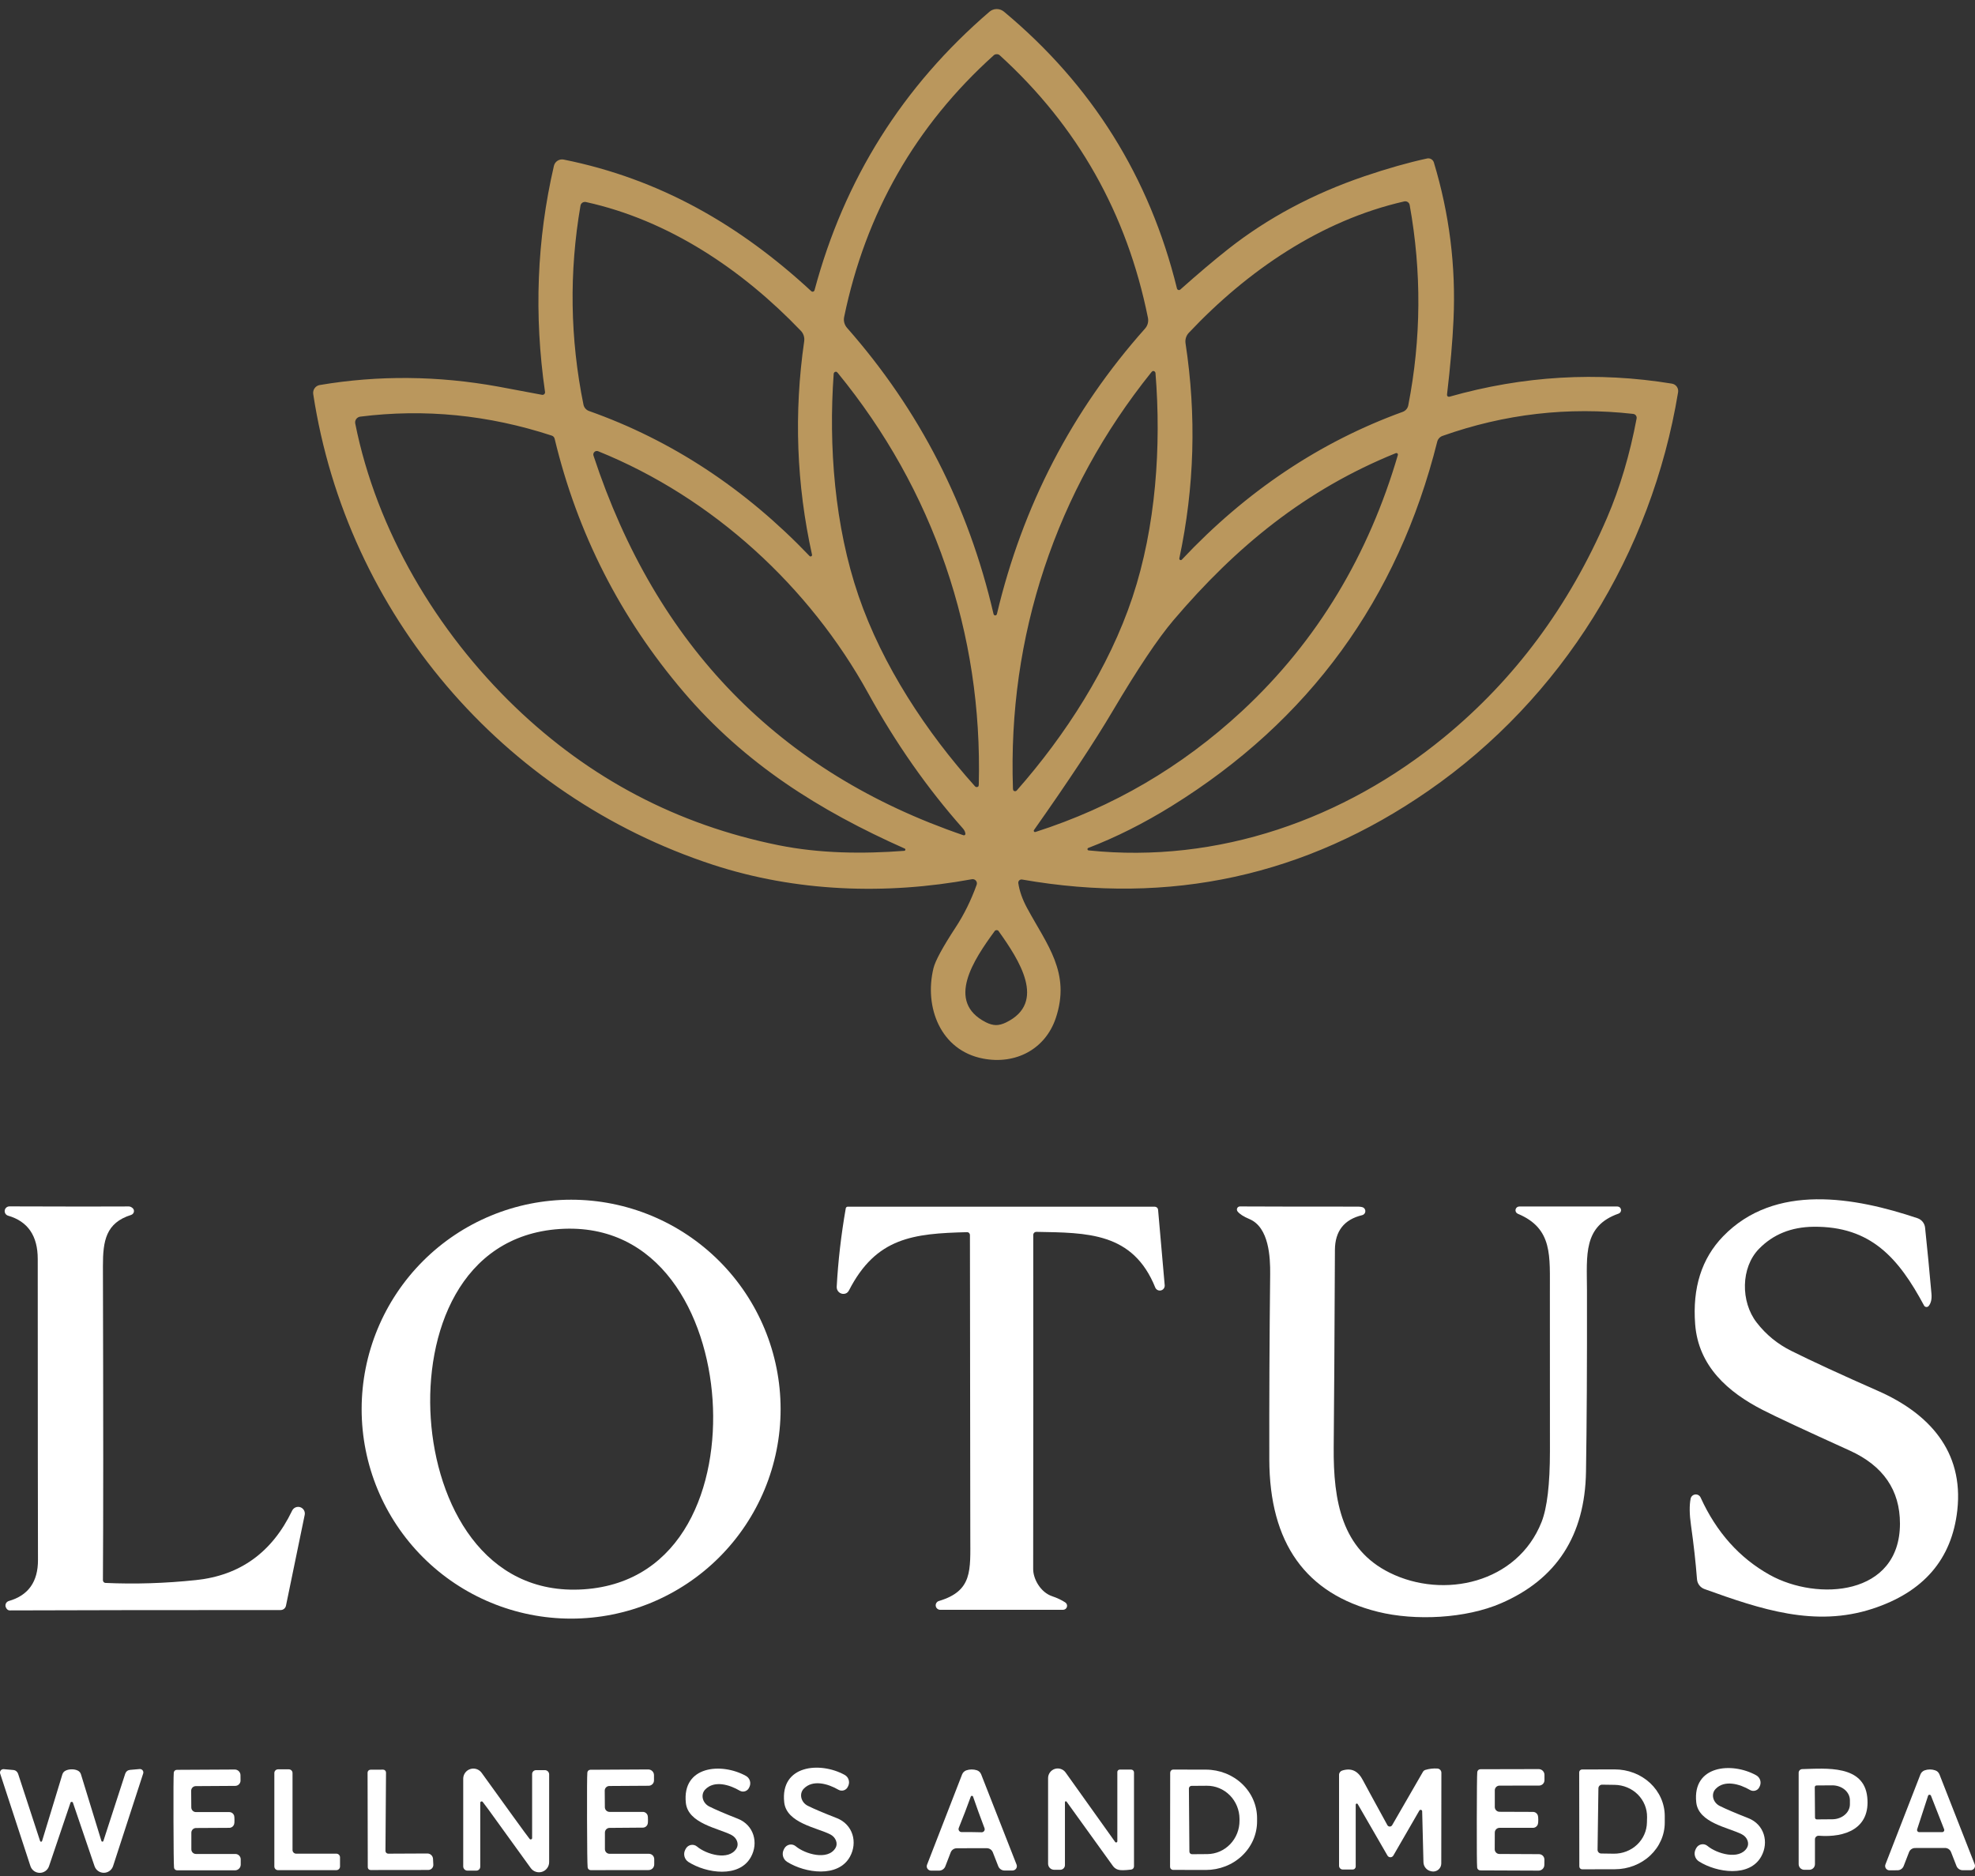
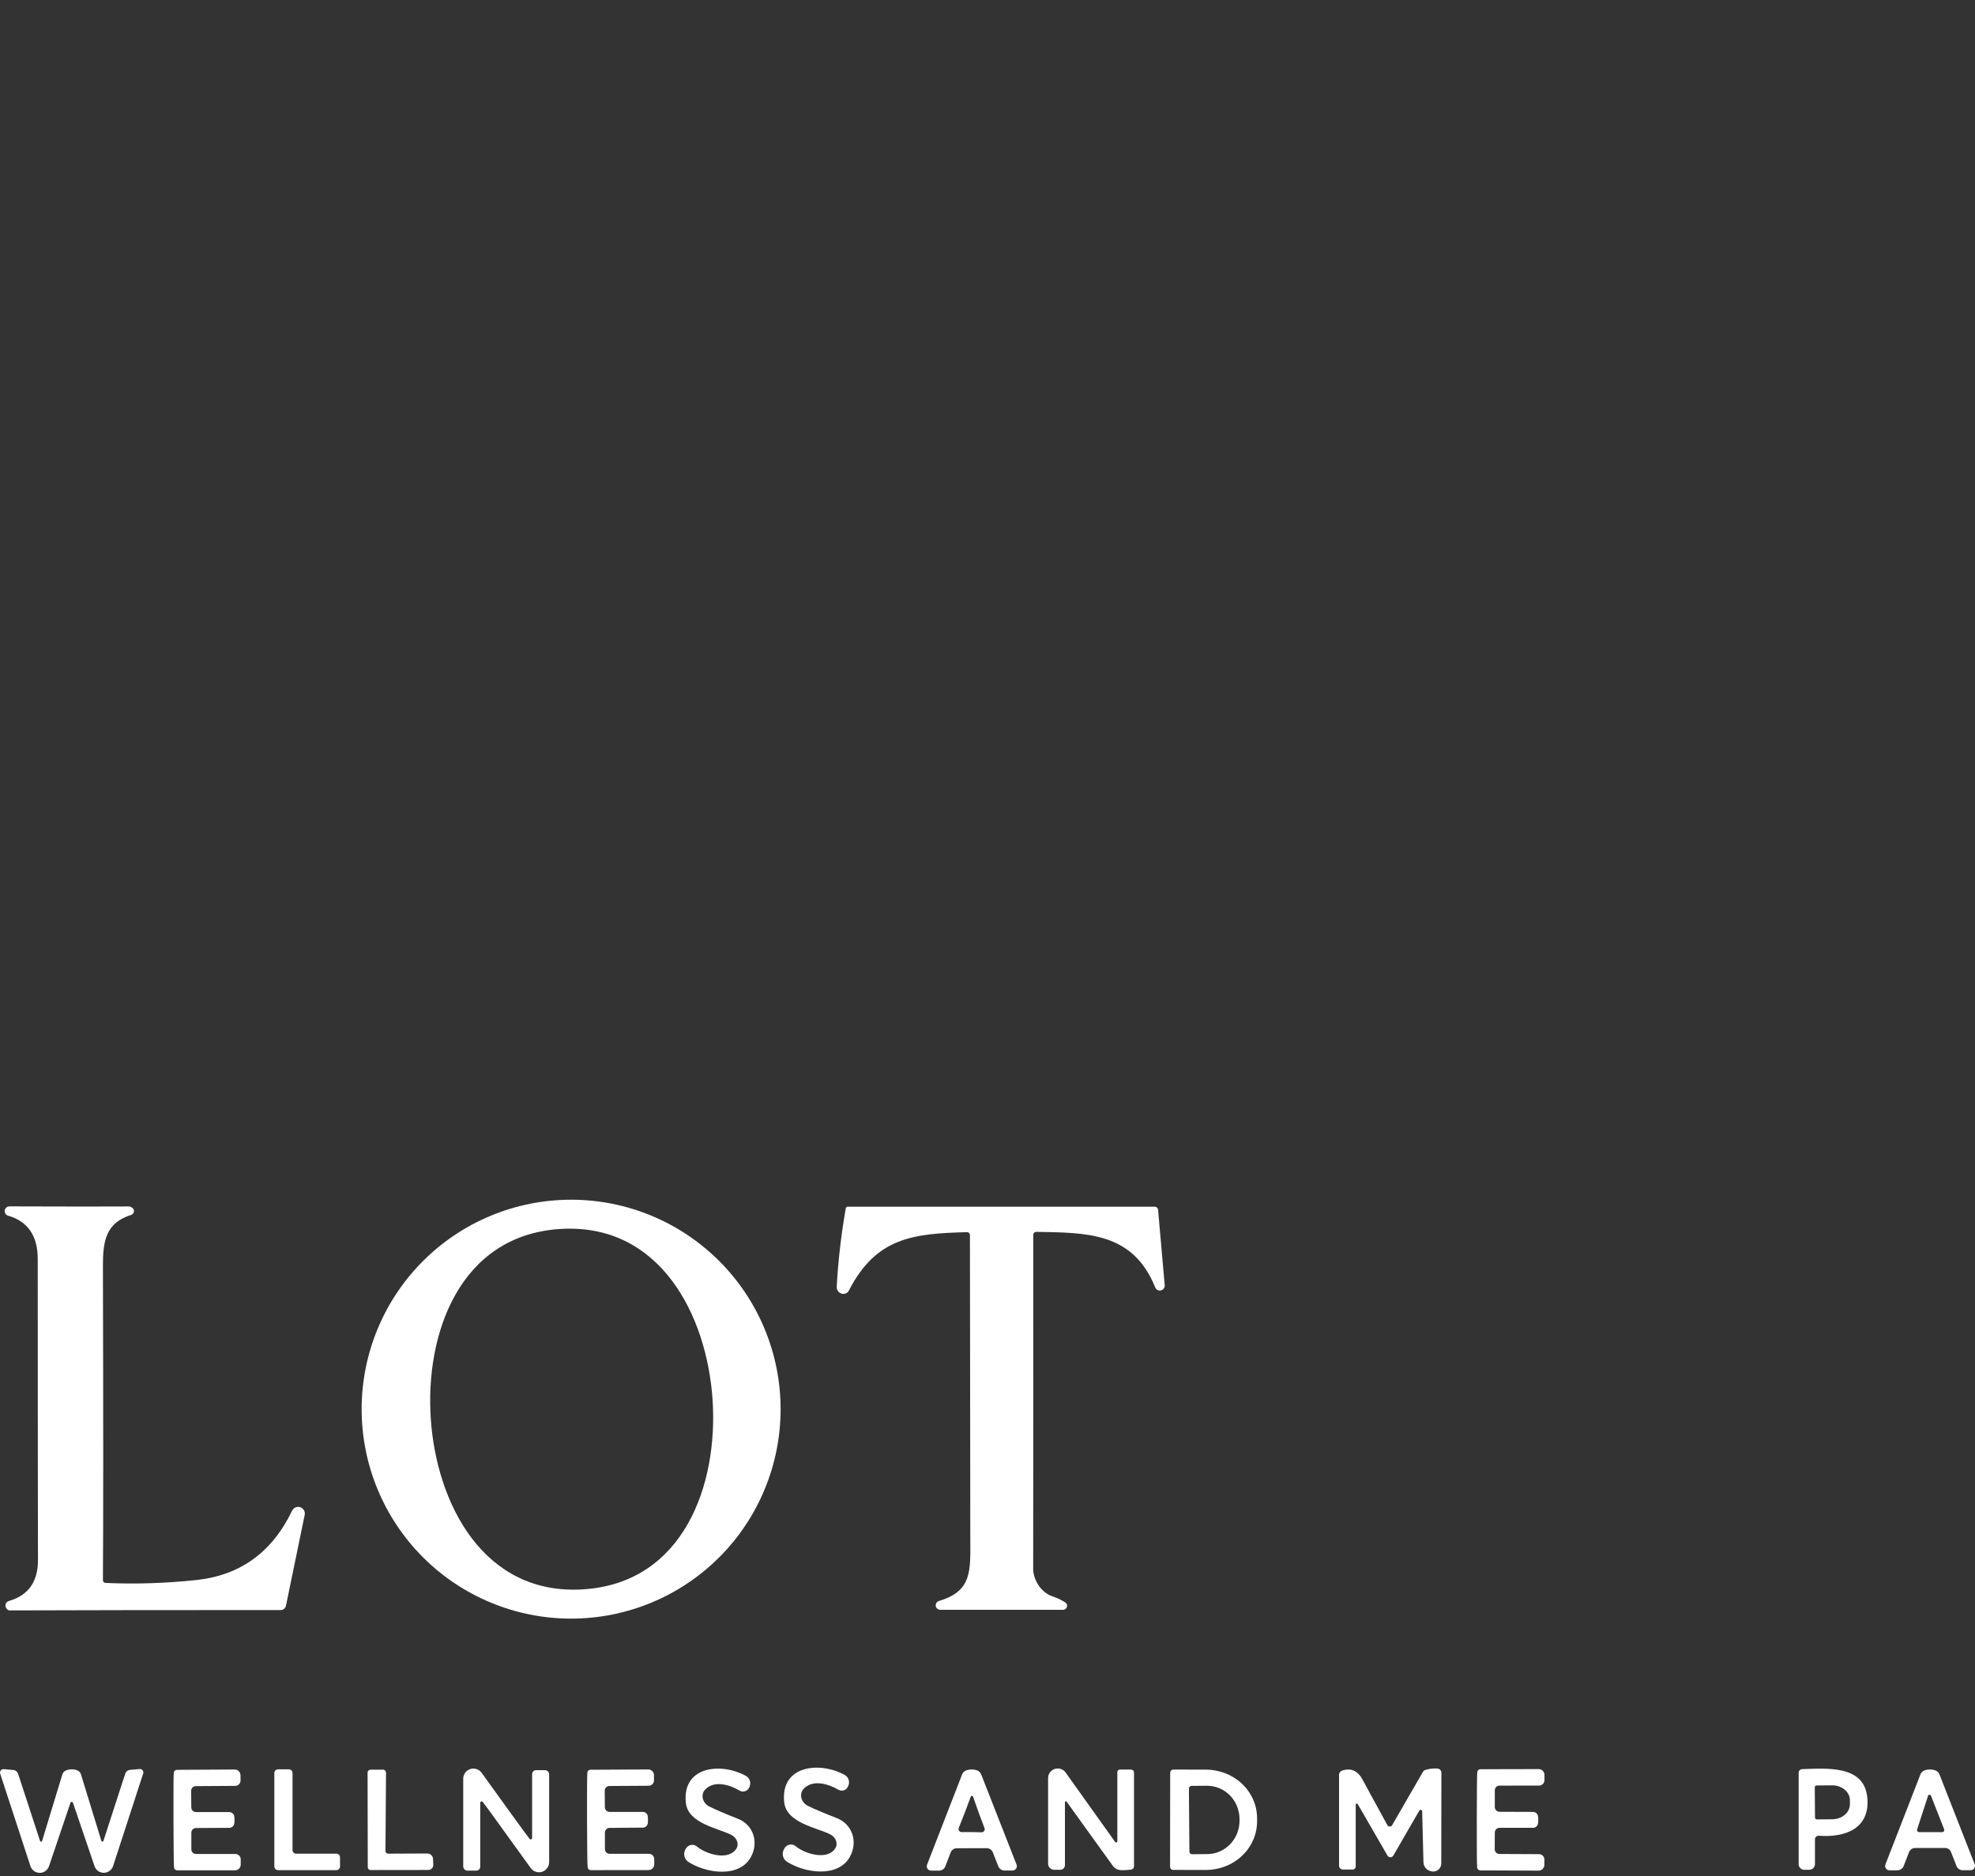
<svg xmlns="http://www.w3.org/2000/svg" width="140" height="133" viewBox="0 0 140 133" fill="none">
  <rect x="0" y="0" width="140" height="133" fill="#333333" stroke="none" />
-   <path d="M38.635 27.788C37.845 22.328 38.054 16.986 39.264 11.762C39.298 11.611 39.39 11.48 39.52 11.396C39.65 11.312 39.807 11.283 39.958 11.313C46.764 12.68 52.428 15.943 57.506 20.642C57.523 20.659 57.545 20.671 57.569 20.677C57.592 20.683 57.617 20.682 57.641 20.675C57.664 20.668 57.686 20.655 57.703 20.637C57.72 20.619 57.733 20.597 57.739 20.573C59.846 12.707 63.979 6.127 70.141 0.83C70.283 0.709 70.464 0.641 70.652 0.641C70.839 0.64 71.022 0.706 71.166 0.826C77.405 6.024 81.493 12.566 83.43 20.452C83.436 20.477 83.448 20.499 83.466 20.518C83.483 20.536 83.505 20.55 83.53 20.557C83.554 20.565 83.58 20.566 83.605 20.56C83.629 20.554 83.652 20.542 83.671 20.525C84.95 19.387 86.085 18.427 87.076 17.646C89.858 15.456 93.07 13.74 96.71 12.499C98.346 11.944 99.829 11.523 101.159 11.236C101.26 11.213 101.366 11.23 101.455 11.283C101.545 11.335 101.611 11.42 101.642 11.52C102.742 15.161 103.206 18.873 103.034 22.654C102.965 24.183 102.811 25.958 102.573 27.978C102.57 28 102.572 28.022 102.58 28.043C102.588 28.063 102.601 28.082 102.618 28.096C102.635 28.111 102.656 28.121 102.678 28.126C102.7 28.131 102.723 28.13 102.745 28.125C107.97 26.642 113.226 26.333 118.513 27.198C118.582 27.209 118.649 27.233 118.708 27.27C118.768 27.307 118.82 27.355 118.861 27.412C118.902 27.469 118.931 27.534 118.947 27.602C118.962 27.67 118.965 27.741 118.953 27.81C117.069 39.237 110.711 49.509 101.267 56.052C92.554 62.096 82.947 64.196 72.447 62.354C72.411 62.349 72.375 62.351 72.341 62.362C72.306 62.373 72.275 62.392 72.249 62.417C72.224 62.442 72.205 62.473 72.193 62.507C72.182 62.541 72.178 62.577 72.184 62.613C72.267 63.173 72.474 63.76 72.804 64.372C74.214 66.984 75.921 68.962 74.839 72.182C74.097 74.385 71.994 75.493 69.684 75.049C66.666 74.471 65.498 71.398 66.171 68.639C66.303 68.108 66.83 67.138 67.752 65.73C68.336 64.839 68.829 63.839 69.231 62.729C69.249 62.68 69.254 62.627 69.245 62.576C69.236 62.524 69.213 62.476 69.179 62.435C69.145 62.395 69.101 62.364 69.051 62.346C69.001 62.328 68.947 62.324 68.895 62.333C62.791 63.458 56.403 63.229 50.523 61.303C35.63 56.423 24.587 43.53 22.203 27.935C22.182 27.789 22.218 27.64 22.304 27.521C22.39 27.401 22.52 27.321 22.664 27.297C26.814 26.596 31.033 26.633 35.32 27.409C35.935 27.521 36.97 27.715 38.424 27.991C38.452 27.996 38.481 27.994 38.508 27.986C38.535 27.978 38.56 27.963 38.581 27.943C38.601 27.924 38.617 27.899 38.626 27.872C38.636 27.845 38.639 27.817 38.635 27.788ZM70.546 43.63C70.563 43.63 70.579 43.627 70.593 43.621C70.61 43.615 70.626 43.603 70.639 43.588C70.651 43.573 70.661 43.555 70.666 43.535C72.488 35.862 75.987 29.117 81.162 23.301C81.255 23.198 81.322 23.075 81.359 22.942C81.395 22.809 81.4 22.669 81.374 22.534C79.888 15.146 76.385 8.94 70.865 3.917C70.813 3.868 70.744 3.843 70.658 3.843C70.572 3.843 70.503 3.866 70.451 3.912C64.902 8.907 61.364 15.094 59.838 22.473C59.81 22.609 59.814 22.749 59.85 22.883C59.886 23.017 59.953 23.141 60.045 23.245C65.189 29.087 68.65 35.85 70.429 43.535C70.434 43.554 70.443 43.572 70.455 43.587C70.467 43.602 70.482 43.614 70.498 43.621C70.513 43.627 70.528 43.63 70.546 43.63ZM83.775 39.677C88.341 34.823 93.561 31.33 99.435 29.198C99.535 29.161 99.623 29.099 99.692 29.018C99.761 28.938 99.807 28.841 99.827 28.737C100.747 24.015 100.78 19.281 99.926 14.534C99.919 14.491 99.903 14.451 99.88 14.415C99.857 14.379 99.826 14.348 99.79 14.325C99.754 14.301 99.714 14.284 99.671 14.277C99.629 14.269 99.585 14.27 99.543 14.279C93.629 15.624 88.413 19.202 84.275 23.59C84.181 23.688 84.11 23.806 84.069 23.936C84.028 24.067 84.017 24.204 84.038 24.34C84.819 29.458 84.673 34.54 83.598 39.586C83.594 39.608 83.597 39.631 83.607 39.651C83.616 39.671 83.632 39.688 83.652 39.698C83.672 39.708 83.695 39.711 83.717 39.708C83.739 39.704 83.759 39.693 83.775 39.677ZM57.39 39.422C57.406 39.437 57.425 39.446 57.447 39.449C57.468 39.452 57.489 39.448 57.508 39.438C57.527 39.428 57.542 39.412 57.552 39.393C57.562 39.374 57.565 39.353 57.562 39.332C56.456 34.329 56.271 29.283 57.006 24.193C57.026 24.058 57.014 23.921 56.972 23.792C56.93 23.662 56.859 23.545 56.765 23.448C52.623 19.124 47.411 15.611 41.527 14.322C41.485 14.313 41.441 14.313 41.399 14.322C41.357 14.33 41.316 14.347 41.281 14.371C41.245 14.395 41.215 14.426 41.193 14.462C41.17 14.498 41.154 14.539 41.148 14.581C40.337 19.302 40.408 24.004 41.359 28.685C41.38 28.787 41.427 28.883 41.495 28.962C41.564 29.041 41.652 29.102 41.751 29.137C47.602 31.209 52.815 34.638 57.39 39.422ZM67.033 40.121C65.334 35.161 62.787 30.602 59.39 26.443C59.338 26.38 59.294 26.35 59.256 26.353C59.216 26.353 59.178 26.368 59.148 26.395C59.118 26.422 59.1 26.459 59.097 26.5C58.726 31.638 59.166 37.302 60.856 42.237C62.545 47.173 65.675 51.919 69.119 55.751C69.146 55.78 69.183 55.798 69.223 55.801C69.263 55.805 69.303 55.793 69.334 55.768C69.366 55.745 69.382 55.693 69.382 55.613C69.517 50.245 68.734 45.081 67.033 40.121ZM74.029 40.259C72.362 45.279 71.62 50.495 71.804 55.906C71.807 55.986 71.825 56.038 71.856 56.061C71.889 56.086 71.931 56.097 71.971 56.093C72.012 56.09 72.05 56.07 72.076 56.039C75.511 52.143 78.619 47.332 80.279 42.336C81.938 37.345 82.326 31.629 81.908 26.448C81.905 26.408 81.886 26.37 81.856 26.343C81.826 26.316 81.786 26.301 81.744 26.301C81.707 26.301 81.662 26.333 81.611 26.396C78.223 30.62 75.695 35.241 74.029 40.259ZM77.141 60.117C77.123 60.125 77.108 60.138 77.098 60.155C77.088 60.172 77.085 60.192 77.087 60.212C77.089 60.231 77.098 60.249 77.112 60.263C77.125 60.277 77.143 60.286 77.162 60.29C86.357 61.247 95.288 58.078 102.349 52.285C107.36 48.176 111.217 42.983 113.918 36.707C114.835 34.572 115.533 32.225 116.013 29.668C116.02 29.631 116.019 29.592 116.01 29.555C116.001 29.519 115.985 29.484 115.963 29.454C115.94 29.423 115.911 29.398 115.878 29.379C115.846 29.36 115.809 29.349 115.772 29.344C111.159 28.824 106.652 29.344 102.25 30.905C102.159 30.938 102.078 30.993 102.014 31.064C101.949 31.135 101.903 31.221 101.879 31.314C99.08 42.484 92.807 51.094 83.059 57.143C81.085 58.367 79.112 59.359 77.141 60.117ZM64.132 60.16C58.067 57.462 52.799 54.147 48.459 49.056C43.976 43.798 40.928 37.813 39.316 31.103C39.304 31.052 39.279 31.005 39.244 30.966C39.208 30.928 39.163 30.899 39.113 30.883C34.619 29.412 30.093 28.964 25.535 29.538C25.479 29.546 25.425 29.564 25.376 29.593C25.327 29.622 25.285 29.661 25.252 29.706C25.219 29.752 25.195 29.804 25.183 29.859C25.171 29.914 25.171 29.97 25.182 30.026C26.695 37.621 30.958 44.772 36.51 50.117C41.806 55.209 48.033 58.478 55.192 59.923C58.101 60.51 61.162 60.544 64.101 60.32C64.12 60.318 64.138 60.309 64.152 60.296C64.165 60.283 64.175 60.267 64.178 60.248C64.182 60.23 64.179 60.212 64.171 60.196C64.162 60.18 64.148 60.167 64.132 60.16ZM68.433 59.104C68.419 58.972 68.359 58.847 68.252 58.729C65.729 55.881 63.494 52.689 61.545 49.151C57.399 41.621 50.558 35.289 42.402 31.991C42.358 31.973 42.309 31.968 42.262 31.977C42.215 31.985 42.172 32.007 42.137 32.04C42.102 32.072 42.077 32.114 42.065 32.161C42.053 32.207 42.055 32.256 42.07 32.301C46.51 45.788 55.252 54.759 68.296 59.216C68.313 59.221 68.331 59.222 68.349 59.219C68.367 59.215 68.383 59.208 68.397 59.197C68.41 59.186 68.421 59.171 68.427 59.155C68.434 59.139 68.436 59.121 68.433 59.104ZM73.296 58.846C73.285 58.861 73.279 58.88 73.279 58.899C73.279 58.918 73.286 58.937 73.297 58.952C73.309 58.968 73.325 58.979 73.343 58.985C73.361 58.99 73.381 58.99 73.399 58.983C78.882 57.228 83.754 54.379 88.016 50.436C93.439 45.414 97.051 39.233 99.09 32.254C99.095 32.235 99.095 32.215 99.09 32.195C99.084 32.176 99.073 32.159 99.058 32.146C99.044 32.132 99.026 32.123 99.006 32.12C98.987 32.116 98.966 32.118 98.948 32.125C92.555 34.711 87.633 38.733 83.175 43.979C82.084 45.263 80.647 47.411 78.865 50.423C77.589 52.581 75.733 55.389 73.296 58.846ZM70.602 72.674C70.823 72.674 71.063 72.611 71.322 72.484C74.205 71.075 72.261 68.074 70.77 65.988C70.753 65.958 70.671 65.941 70.649 65.941C70.632 65.941 70.55 65.958 70.528 65.984C69.011 68.053 67.024 71.023 69.886 72.475C70.142 72.605 70.38 72.671 70.602 72.674Z" fill="#BA975D" />
-   <path d="M136.388 92.554C134.591 89.209 132.629 86.924 128.543 86.972C126.968 86.992 125.682 87.515 124.685 88.541C123.392 89.864 123.379 92.291 124.526 93.765C125.189 94.622 126.008 95.291 126.983 95.774C128.445 96.504 130.5 97.452 133.147 98.619C136.681 100.179 139.216 102.848 138.746 107.072C138.358 110.546 136.352 112.874 132.728 114.055C128.651 115.383 124.827 114.098 120.827 112.658C120.68 112.606 120.551 112.512 120.456 112.387C120.361 112.262 120.304 112.112 120.293 111.956C120.201 110.754 120.058 109.477 119.866 108.124C119.757 107.359 119.748 106.737 119.84 106.257C119.854 106.178 119.893 106.106 119.952 106.051C120.01 105.996 120.084 105.962 120.164 105.952C120.243 105.942 120.324 105.958 120.394 105.998C120.463 106.037 120.518 106.098 120.551 106.171C121.672 108.631 123.306 110.458 125.452 111.654C128.836 113.533 134.672 113.145 134.681 108.024C134.684 105.648 133.497 103.919 131.121 102.839C127.914 101.385 125.855 100.424 124.944 99.955C122.517 98.709 120.392 96.877 120.163 93.882C119.965 91.301 120.623 89.226 122.137 87.657C125.819 83.847 131.491 84.877 135.931 86.368C136.073 86.417 136.198 86.506 136.292 86.623C136.386 86.741 136.444 86.882 136.461 87.032C136.622 88.555 136.773 90.12 136.914 91.726C136.946 92.097 136.881 92.383 136.72 92.584C136.7 92.61 136.673 92.631 136.642 92.644C136.612 92.657 136.579 92.663 136.546 92.66C136.513 92.657 136.481 92.645 136.453 92.627C136.426 92.609 136.403 92.583 136.388 92.554Z" fill="white" />
  <path d="M55.334 99.903C55.334 103.842 53.77 107.619 50.985 110.404C48.2 113.189 44.423 114.753 40.484 114.753C36.546 114.753 32.769 113.189 29.984 110.404C27.199 107.619 25.635 103.842 25.635 99.903C25.635 95.965 27.199 92.188 29.984 89.403C32.769 86.618 36.546 85.054 40.484 85.054C44.423 85.054 48.2 86.618 50.985 89.403C53.77 92.188 55.334 95.965 55.334 99.903ZM30.536 100.572C30.937 106.593 34.282 113.15 41.377 112.676C48.476 112.201 50.916 105.253 50.511 99.235C50.11 93.218 46.765 86.657 39.67 87.131C32.575 87.606 30.131 94.554 30.536 100.572Z" fill="white" />
  <path d="M21.598 107.403L20.271 113.839C20.252 113.925 20.205 114.003 20.136 114.059C20.068 114.114 19.983 114.145 19.896 114.145C11.614 114.145 5.213 114.154 0.692 114.171C0.572 114.174 0.478 114.099 0.412 113.947C0.394 113.904 0.385 113.858 0.387 113.812C0.388 113.765 0.399 113.719 0.419 113.677C0.44 113.636 0.469 113.598 0.505 113.568C0.541 113.538 0.583 113.516 0.628 113.503C2.01 113.106 2.698 112.135 2.692 110.589C2.684 108.189 2.678 101.078 2.675 89.256C2.675 87.615 1.975 86.592 0.576 86.187C0.498 86.165 0.43 86.115 0.386 86.046C0.342 85.978 0.324 85.896 0.335 85.816C0.347 85.735 0.387 85.662 0.449 85.609C0.511 85.556 0.589 85.527 0.671 85.527C4.797 85.542 7.615 85.543 9.124 85.532C9.213 85.529 9.305 85.568 9.4 85.648C9.438 85.681 9.467 85.723 9.483 85.771C9.498 85.819 9.501 85.871 9.489 85.921C9.478 85.97 9.453 86.017 9.417 86.054C9.382 86.092 9.337 86.12 9.287 86.135C7.512 86.695 7.292 87.954 7.296 89.76C7.325 100.505 7.325 107.928 7.296 112.028C7.296 112.078 7.315 112.127 7.348 112.163C7.382 112.199 7.428 112.22 7.477 112.222C9.569 112.317 11.709 112.25 13.895 112.02C17.019 111.692 19.289 110.053 20.706 107.102C20.756 106.996 20.842 106.913 20.949 106.868C21.056 106.823 21.176 106.818 21.287 106.855C21.397 106.893 21.489 106.969 21.547 107.07C21.604 107.171 21.623 107.29 21.598 107.403Z" fill="white" />
  <path d="M73.467 87.333C73.438 87.333 73.409 87.338 73.381 87.349C73.354 87.36 73.329 87.376 73.309 87.396C73.288 87.417 73.271 87.441 73.26 87.468C73.249 87.495 73.243 87.524 73.243 87.553C73.249 94.893 73.247 102.787 73.238 111.235C73.234 111.929 73.751 112.886 74.583 113.166C74.937 113.284 75.247 113.431 75.514 113.606C75.565 113.64 75.604 113.689 75.625 113.746C75.645 113.803 75.647 113.866 75.63 113.924C75.612 113.983 75.577 114.034 75.528 114.071C75.479 114.107 75.42 114.127 75.359 114.128H66.648C66.571 114.128 66.497 114.1 66.439 114.05C66.38 114 66.342 113.93 66.331 113.854C66.32 113.778 66.337 113.701 66.379 113.636C66.42 113.572 66.483 113.524 66.557 113.503C68.962 112.783 68.781 111.326 68.781 108.955C68.776 100.633 68.767 93.5 68.755 87.558C68.755 87.531 68.75 87.504 68.74 87.479C68.729 87.454 68.714 87.432 68.695 87.413C68.675 87.394 68.653 87.379 68.627 87.369C68.602 87.359 68.576 87.354 68.549 87.355C64.747 87.45 62.104 87.726 60.178 91.489C60.1 91.635 59.984 91.716 59.828 91.73C59.76 91.736 59.691 91.727 59.627 91.704C59.563 91.68 59.504 91.644 59.455 91.596C59.406 91.548 59.367 91.49 59.343 91.426C59.318 91.363 59.307 91.294 59.311 91.226C59.409 89.407 59.623 87.553 59.953 85.665C59.959 85.632 59.977 85.603 60.002 85.581C60.027 85.56 60.059 85.548 60.091 85.549H81.851C81.912 85.549 81.971 85.572 82.016 85.613C82.061 85.655 82.088 85.712 82.092 85.773L82.562 91.127C82.566 91.208 82.542 91.289 82.493 91.354C82.444 91.42 82.374 91.466 82.294 91.485C82.215 91.504 82.131 91.494 82.058 91.458C81.985 91.422 81.927 91.361 81.894 91.286C80.312 87.351 77.062 87.398 73.467 87.333Z" fill="white" />
-   <path d="M87.726 85.885C87.701 85.852 87.685 85.813 87.681 85.772C87.676 85.731 87.683 85.69 87.701 85.653C87.718 85.616 87.746 85.585 87.78 85.564C87.814 85.542 87.854 85.531 87.894 85.531C90.524 85.543 93.291 85.547 96.196 85.544C96.418 85.544 96.567 85.567 96.644 85.613C96.694 85.643 96.733 85.687 96.757 85.74C96.782 85.792 96.79 85.85 96.781 85.908C96.773 85.965 96.747 86.018 96.708 86.061C96.669 86.103 96.619 86.134 96.563 86.148C95.278 86.455 94.633 87.28 94.627 88.622C94.599 95.03 94.57 99.69 94.541 102.601C94.507 106.463 95.136 109.83 98.507 111.498C102.339 113.399 107.563 112.231 109.274 107.907C109.671 106.901 109.869 105.225 109.869 102.877C109.872 96.606 109.871 92.868 109.865 91.661C109.852 89.062 110.106 87.1 107.589 86.049C107.532 86.024 107.486 85.981 107.457 85.927C107.429 85.873 107.42 85.81 107.432 85.75C107.444 85.69 107.477 85.636 107.524 85.597C107.572 85.558 107.631 85.536 107.692 85.536H114.658C114.718 85.537 114.776 85.559 114.821 85.598C114.866 85.638 114.896 85.691 114.907 85.75C114.917 85.809 114.906 85.87 114.877 85.922C114.847 85.974 114.8 86.014 114.744 86.036C112.21 86.919 112.486 88.971 112.494 91.458C112.503 96.743 112.48 101.041 112.425 104.351C112.348 108.863 110.339 111.968 106.399 113.666C103.912 114.744 100.33 114.929 97.675 114.27C92.557 112.996 89.99 109.397 89.976 103.472C89.968 99.178 89.988 94.797 90.037 90.329C90.049 89.126 89.955 87.014 88.571 86.428C88.154 86.253 87.873 86.072 87.726 85.885Z" fill="white" />
  <path d="M56.405 130.89C57.056 131.438 58.677 131.925 59.224 131.015C59.27 130.939 59.297 130.853 59.303 130.763C59.309 130.672 59.294 130.578 59.259 130.488C59.224 130.397 59.17 130.311 59.101 130.236C59.031 130.161 58.947 130.097 58.853 130.05C57.922 129.571 55.75 129.252 55.59 127.774C55.302 125.132 58.121 124.869 59.871 125.83C60.002 125.9 60.102 126.018 60.151 126.159C60.201 126.3 60.196 126.455 60.138 126.593L60.108 126.657C60.082 126.719 60.043 126.775 59.994 126.821C59.945 126.867 59.887 126.902 59.823 126.923C59.76 126.945 59.692 126.953 59.625 126.946C59.558 126.94 59.494 126.919 59.435 126.886C58.69 126.451 57.603 126.145 56.97 126.817C56.89 126.901 56.834 127.004 56.806 127.118C56.778 127.231 56.779 127.352 56.808 127.47C56.838 127.588 56.895 127.7 56.975 127.797C57.056 127.894 57.157 127.973 57.272 128.028C57.711 128.247 58.392 128.535 59.315 128.895C60.461 129.343 60.81 130.615 60.25 131.632C59.418 133.141 57.073 132.8 55.797 131.998C55.654 131.908 55.549 131.767 55.506 131.602C55.463 131.438 55.484 131.264 55.565 131.115L55.603 131.041C55.641 130.973 55.694 130.914 55.757 130.868C55.821 130.822 55.893 130.791 55.97 130.776C56.047 130.762 56.126 130.764 56.201 130.784C56.276 130.804 56.346 130.84 56.405 130.89Z" fill="white" />
  <path d="M16.62 129.025C16.623 129.171 16.616 129.269 16.599 129.318C16.578 129.394 16.533 129.462 16.471 129.51C16.408 129.558 16.332 129.585 16.254 129.585L13.896 129.598C13.808 129.598 13.723 129.633 13.661 129.695C13.599 129.757 13.564 129.842 13.564 129.93V131.111C13.564 131.198 13.599 131.281 13.66 131.343C13.722 131.404 13.805 131.438 13.892 131.438H16.685C16.785 131.438 16.882 131.478 16.953 131.55C17.024 131.621 17.064 131.717 17.064 131.818V132.193C17.064 132.3 17.021 132.403 16.945 132.479C16.869 132.555 16.767 132.598 16.659 132.598H12.555C12.5 132.598 12.447 132.578 12.406 132.541C12.365 132.504 12.34 132.454 12.336 132.4C12.316 132.181 12.303 131.061 12.297 129.038C12.291 127.012 12.298 125.891 12.318 125.675C12.322 125.62 12.346 125.569 12.387 125.531C12.428 125.493 12.482 125.473 12.538 125.473L16.642 125.451C16.749 125.451 16.852 125.494 16.928 125.57C17.004 125.646 17.047 125.749 17.047 125.856L17.051 126.231C17.051 126.332 17.011 126.428 16.94 126.5C16.869 126.571 16.773 126.611 16.672 126.611L13.879 126.628C13.836 126.628 13.793 126.636 13.753 126.653C13.714 126.669 13.678 126.693 13.647 126.724C13.617 126.754 13.592 126.79 13.576 126.83C13.56 126.87 13.551 126.913 13.551 126.956L13.56 128.137C13.56 128.225 13.595 128.309 13.657 128.371C13.719 128.434 13.804 128.469 13.892 128.469H16.25C16.328 128.468 16.405 128.493 16.468 128.54C16.531 128.588 16.577 128.655 16.599 128.731C16.613 128.783 16.62 128.881 16.62 129.025Z" fill="white" />
  <path d="M48.617 131.059C48.655 130.992 48.708 130.933 48.77 130.888C48.833 130.843 48.905 130.813 48.981 130.799C49.056 130.785 49.134 130.788 49.209 130.807C49.283 130.827 49.352 130.863 49.41 130.912C50.057 131.46 51.66 131.947 52.208 131.046C52.253 130.971 52.28 130.886 52.286 130.796C52.292 130.707 52.278 130.614 52.244 130.524C52.21 130.435 52.157 130.35 52.089 130.275C52.02 130.2 51.938 130.137 51.846 130.089C50.923 129.611 48.768 129.283 48.617 127.813C48.341 125.188 51.139 124.942 52.876 125.904C53.005 125.975 53.103 126.092 53.151 126.232C53.199 126.372 53.193 126.525 53.135 126.662L53.104 126.727C53.078 126.788 53.04 126.843 52.991 126.889C52.942 126.934 52.884 126.968 52.821 126.99C52.758 127.011 52.691 127.018 52.624 127.012C52.558 127.005 52.494 126.984 52.436 126.951C51.699 126.516 50.621 126.205 49.988 126.869C49.908 126.952 49.851 127.054 49.823 127.167C49.794 127.279 49.794 127.399 49.823 127.517C49.852 127.635 49.909 127.747 49.989 127.844C50.07 127.941 50.171 128.021 50.285 128.076C50.719 128.294 51.393 128.583 52.307 128.942C53.445 129.391 53.785 130.658 53.225 131.662C52.393 133.158 50.066 132.809 48.803 132.007C48.662 131.917 48.56 131.776 48.519 131.614C48.477 131.451 48.498 131.279 48.578 131.132L48.617 131.059Z" fill="white" />
  <path d="M100.812 128.416C100.812 128.392 100.804 128.369 100.79 128.35C100.775 128.331 100.754 128.317 100.731 128.311C100.708 128.305 100.683 128.307 100.661 128.317C100.639 128.327 100.621 128.343 100.609 128.365L98.769 131.55C98.748 131.587 98.717 131.617 98.68 131.638C98.644 131.66 98.602 131.671 98.56 131.671C98.517 131.671 98.476 131.66 98.439 131.638C98.402 131.617 98.372 131.587 98.351 131.55L96.243 127.899C96.234 127.885 96.221 127.875 96.206 127.869C96.19 127.863 96.174 127.863 96.158 127.867C96.142 127.871 96.128 127.88 96.118 127.893C96.107 127.906 96.102 127.921 96.101 127.938V132.326C96.101 132.383 96.078 132.438 96.039 132.478C95.999 132.519 95.945 132.541 95.889 132.541H95.187C95.116 132.541 95.048 132.513 94.998 132.463C94.948 132.413 94.92 132.345 94.92 132.274V125.83C94.919 125.762 94.941 125.695 94.981 125.64C95.022 125.585 95.079 125.544 95.144 125.524C95.803 125.317 96.277 125.554 96.622 126.231C96.749 126.475 97.323 127.53 98.346 129.395C98.363 129.425 98.387 129.449 98.416 129.467C98.446 129.484 98.479 129.494 98.513 129.494C98.547 129.495 98.581 129.486 98.611 129.469C98.641 129.453 98.665 129.428 98.683 129.399L100.864 125.619C100.903 125.552 100.963 125.503 101.032 125.481C101.311 125.395 101.598 125.362 101.894 125.382C101.97 125.387 102.041 125.421 102.093 125.476C102.145 125.531 102.174 125.604 102.174 125.679L102.166 132.115C102.166 132.197 102.147 132.279 102.112 132.354C102.077 132.429 102.026 132.496 101.963 132.549C101.899 132.602 101.824 132.641 101.744 132.663C101.664 132.685 101.58 132.689 101.497 132.675L101.463 132.666C101.309 132.641 101.169 132.563 101.067 132.445C100.964 132.327 100.906 132.177 100.903 132.02L100.812 128.416Z" fill="white" />
  <path d="M104.684 129.016C104.687 126.976 104.698 125.846 104.718 125.628C104.724 125.573 104.75 125.523 104.791 125.486C104.833 125.449 104.886 125.429 104.942 125.43L109.072 125.421C109.18 125.421 109.285 125.464 109.361 125.541C109.438 125.618 109.481 125.722 109.481 125.83V126.21C109.48 126.31 109.44 126.406 109.369 126.477C109.298 126.548 109.202 126.588 109.102 126.589L106.287 126.593C106.2 126.594 106.117 126.63 106.055 126.692C105.994 126.754 105.96 126.838 105.96 126.925V128.115C105.961 128.203 105.997 128.288 106.06 128.35C106.123 128.412 106.207 128.447 106.296 128.447L108.671 128.456C108.749 128.457 108.825 128.483 108.887 128.531C108.949 128.579 108.994 128.647 109.016 128.723C109.033 128.774 109.042 128.874 109.042 129.02C109.042 129.167 109.033 129.266 109.016 129.318C108.994 129.394 108.948 129.462 108.885 129.51C108.822 129.559 108.746 129.585 108.667 129.585H106.292C106.203 129.586 106.119 129.622 106.057 129.685C105.994 129.748 105.96 129.833 105.96 129.921L105.955 131.111C105.956 131.197 105.991 131.28 106.053 131.341C106.114 131.402 106.196 131.437 106.283 131.438L109.093 131.451C109.195 131.451 109.293 131.492 109.365 131.564C109.437 131.636 109.477 131.733 109.477 131.835L109.473 132.21C109.473 132.319 109.43 132.423 109.353 132.5C109.276 132.576 109.172 132.619 109.063 132.619L104.934 132.602C104.877 132.602 104.823 132.582 104.781 132.544C104.739 132.507 104.714 132.455 104.71 132.4C104.689 132.181 104.681 131.053 104.684 129.016Z" fill="white" />
-   <path d="M111.943 125.65C111.943 125.597 111.964 125.545 112.002 125.507C112.04 125.469 112.092 125.448 112.146 125.448L114.465 125.443C114.929 125.443 115.39 125.528 115.819 125.693C116.249 125.859 116.64 126.102 116.969 126.408C117.298 126.715 117.559 127.079 117.737 127.48C117.915 127.881 118.007 128.311 118.008 128.745V129.211C118.009 130.088 117.637 130.929 116.974 131.55C116.311 132.17 115.412 132.52 114.473 132.521L112.154 132.526C112.101 132.526 112.049 132.504 112.011 132.466C111.973 132.428 111.952 132.377 111.952 132.323L111.943 125.65ZM113.305 126.78L113.245 131.142C113.244 131.176 113.25 131.21 113.263 131.241C113.275 131.273 113.294 131.302 113.317 131.326C113.341 131.35 113.369 131.37 113.4 131.383C113.432 131.397 113.465 131.404 113.499 131.405L114.391 131.418C115.007 131.426 115.601 131.197 116.042 130.782C116.483 130.367 116.736 129.798 116.745 129.202L116.754 128.823C116.758 128.527 116.702 128.233 116.589 127.958C116.476 127.683 116.309 127.433 116.096 127.22C115.883 127.008 115.629 126.839 115.348 126.722C115.067 126.605 114.766 126.542 114.46 126.538L113.568 126.525C113.534 126.525 113.5 126.531 113.469 126.543C113.437 126.556 113.408 126.574 113.384 126.598C113.36 126.622 113.34 126.65 113.326 126.681C113.313 126.712 113.306 126.746 113.305 126.78Z" fill="white" />
-   <path d="M120.244 131.016C120.282 130.948 120.335 130.89 120.398 130.845C120.461 130.8 120.532 130.77 120.608 130.756C120.684 130.742 120.762 130.745 120.836 130.764C120.91 130.784 120.979 130.82 121.038 130.869C121.684 131.412 123.288 131.899 123.835 131.003C123.881 130.927 123.908 130.841 123.915 130.751C123.921 130.66 123.906 130.567 123.872 130.477C123.838 130.386 123.784 130.301 123.715 130.226C123.645 130.151 123.562 130.089 123.469 130.042C122.546 129.563 120.391 129.244 120.24 127.774C119.96 125.153 122.758 124.899 124.49 125.86C124.619 125.931 124.718 126.047 124.766 126.186C124.815 126.325 124.81 126.478 124.753 126.615L124.723 126.679C124.697 126.741 124.659 126.796 124.61 126.841C124.561 126.887 124.503 126.921 124.44 126.942C124.376 126.963 124.309 126.971 124.243 126.964C124.177 126.958 124.113 126.937 124.055 126.904C123.318 126.472 122.24 126.166 121.611 126.83C121.532 126.913 121.475 127.014 121.447 127.126C121.418 127.238 121.418 127.358 121.447 127.475C121.475 127.592 121.532 127.703 121.611 127.8C121.691 127.897 121.791 127.977 121.904 128.033C122.341 128.251 123.016 128.54 123.93 128.899C125.064 129.343 125.408 130.606 124.848 131.615C124.02 133.111 121.697 132.766 120.434 131.968C120.291 131.878 120.188 131.737 120.146 131.574C120.103 131.411 120.125 131.237 120.206 131.089L120.244 131.016Z" fill="white" />
  <path d="M128.655 130.401V132.159C128.655 132.266 128.613 132.368 128.537 132.443C128.462 132.518 128.36 132.56 128.254 132.56H127.901C127.794 132.56 127.692 132.518 127.617 132.443C127.542 132.368 127.5 132.266 127.5 132.159V125.681C127.5 125.613 127.526 125.549 127.572 125.501C127.619 125.452 127.683 125.424 127.75 125.422C129.452 125.375 132.116 125.112 132.362 127.4C132.599 129.638 130.797 130.288 128.931 130.146C128.896 130.143 128.86 130.148 128.827 130.159C128.793 130.17 128.763 130.189 128.737 130.213C128.711 130.237 128.69 130.266 128.676 130.298C128.662 130.33 128.655 130.365 128.655 130.401ZM128.642 126.711L128.659 128.866C128.66 128.898 128.674 128.929 128.697 128.952C128.721 128.974 128.752 128.987 128.784 128.987L129.892 128.978C130.056 128.977 130.219 128.948 130.37 128.893C130.522 128.838 130.659 128.759 130.774 128.659C130.89 128.56 130.981 128.442 131.042 128.312C131.104 128.183 131.135 128.044 131.133 127.905V127.62C131.13 127.34 130.996 127.072 130.76 126.875C130.524 126.679 130.206 126.57 129.875 126.573L128.767 126.581C128.75 126.581 128.734 126.585 128.718 126.591C128.703 126.598 128.689 126.608 128.677 126.62C128.665 126.632 128.656 126.646 128.65 126.662C128.644 126.677 128.641 126.694 128.642 126.711Z" fill="white" />
  <path d="M5.081 125.438C5.248 125.436 5.396 125.467 5.525 125.533C5.577 125.56 5.623 125.598 5.66 125.643C5.697 125.688 5.724 125.74 5.74 125.796L7.189 130.516C7.193 130.531 7.202 130.543 7.214 130.552C7.226 130.561 7.241 130.566 7.256 130.567C7.271 130.567 7.286 130.563 7.299 130.555C7.311 130.547 7.321 130.535 7.327 130.521L8.878 125.744C8.903 125.672 8.947 125.607 9.007 125.56C9.067 125.512 9.139 125.484 9.215 125.477L9.9 125.417C9.94 125.414 9.979 125.42 10.016 125.436C10.053 125.452 10.085 125.476 10.109 125.507C10.134 125.538 10.151 125.575 10.158 125.614C10.165 125.653 10.162 125.694 10.15 125.732L8.016 132.296C7.971 132.434 7.883 132.554 7.766 132.64C7.648 132.725 7.507 132.771 7.362 132.772C7.217 132.773 7.075 132.729 6.957 132.645C6.838 132.561 6.749 132.442 6.702 132.305L5.163 127.783C5.161 127.777 5.155 127.77 5.146 127.764C5.136 127.758 5.124 127.753 5.111 127.749C5.102 127.746 5.092 127.745 5.081 127.745C5.072 127.745 5.062 127.746 5.051 127.749C5.038 127.753 5.027 127.758 5.018 127.764C5.01 127.77 5.005 127.777 5.003 127.783L3.473 132.309C3.426 132.447 3.336 132.565 3.218 132.649C3.099 132.733 2.958 132.778 2.813 132.777C2.667 132.776 2.526 132.729 2.409 132.644C2.292 132.559 2.204 132.439 2.158 132.301L0.012 125.74C-0.001 125.702 -0.003 125.662 0.004 125.623C0.011 125.584 0.028 125.547 0.052 125.516C0.077 125.485 0.109 125.46 0.146 125.444C0.182 125.429 0.222 125.422 0.262 125.425L0.947 125.486C1.023 125.492 1.095 125.521 1.155 125.569C1.214 125.616 1.259 125.68 1.283 125.753L2.844 130.525C2.849 130.539 2.859 130.551 2.872 130.559C2.884 130.568 2.899 130.572 2.914 130.571C2.929 130.571 2.944 130.566 2.956 130.557C2.968 130.547 2.977 130.535 2.982 130.521L4.421 125.796C4.438 125.741 4.465 125.69 4.502 125.645C4.539 125.601 4.585 125.564 4.637 125.538C4.766 125.471 4.914 125.438 5.081 125.438Z" fill="white" />
  <path d="M24.103 131.676V132.327C24.103 132.395 24.075 132.461 24.027 132.51C23.978 132.558 23.913 132.585 23.844 132.585H19.706C19.672 132.585 19.638 132.579 19.607 132.566C19.576 132.553 19.547 132.534 19.523 132.51C19.499 132.486 19.48 132.457 19.467 132.426C19.454 132.394 19.447 132.361 19.447 132.327V125.697C19.447 125.663 19.454 125.63 19.467 125.598C19.48 125.567 19.499 125.538 19.523 125.514C19.547 125.49 19.576 125.471 19.607 125.458C19.638 125.445 19.672 125.438 19.706 125.438H20.477C20.546 125.438 20.612 125.466 20.66 125.514C20.709 125.563 20.736 125.629 20.736 125.697V131.159C20.736 131.227 20.763 131.293 20.812 131.341C20.86 131.39 20.926 131.417 20.995 131.417H23.844C23.913 131.417 23.978 131.444 24.027 131.493C24.075 131.541 24.103 131.607 24.103 131.676Z" fill="white" />
  <path d="M27.324 131.219C27.324 131.271 27.344 131.32 27.38 131.358C27.417 131.395 27.466 131.416 27.518 131.417L30.29 131.404C30.393 131.403 30.493 131.442 30.568 131.512C30.644 131.583 30.689 131.68 30.695 131.784L30.716 132.193C30.719 132.241 30.712 132.29 30.695 132.335C30.679 132.381 30.653 132.423 30.62 132.458C30.586 132.494 30.546 132.522 30.501 132.542C30.456 132.561 30.407 132.572 30.358 132.572L26.268 132.577C26.215 132.577 26.165 132.556 26.128 132.519C26.09 132.481 26.07 132.431 26.07 132.378L26.056 125.671C26.056 125.644 26.062 125.617 26.072 125.592C26.083 125.567 26.098 125.544 26.117 125.525C26.136 125.506 26.159 125.49 26.184 125.48C26.209 125.47 26.236 125.464 26.264 125.464L27.16 125.46C27.214 125.46 27.265 125.482 27.303 125.521C27.341 125.559 27.363 125.612 27.363 125.667L27.324 131.219Z" fill="white" />
  <path d="M36.349 128.745C37.033 129.69 37.431 130.232 37.543 130.37C37.556 130.386 37.574 130.398 37.594 130.404C37.614 130.409 37.635 130.408 37.655 130.401C37.674 130.394 37.691 130.381 37.703 130.364C37.714 130.346 37.72 130.326 37.72 130.305V125.77C37.72 125.697 37.749 125.627 37.802 125.575C37.854 125.524 37.925 125.495 38 125.495H38.625C38.705 125.495 38.782 125.526 38.838 125.583C38.895 125.64 38.927 125.716 38.927 125.796V132.012C38.928 132.165 38.88 132.314 38.79 132.438C38.701 132.562 38.574 132.655 38.428 132.702C38.283 132.749 38.126 132.748 37.981 132.7C37.835 132.652 37.709 132.559 37.62 132.434C36.192 130.457 35.455 129.437 35.409 129.374C34.728 128.426 34.332 127.884 34.219 127.749C34.207 127.733 34.189 127.721 34.17 127.716C34.15 127.71 34.129 127.71 34.11 127.717C34.09 127.723 34.074 127.736 34.062 127.752C34.05 127.769 34.043 127.789 34.043 127.809V132.344C34.043 132.417 34.013 132.487 33.961 132.539C33.908 132.591 33.837 132.62 33.763 132.62H33.138C33.057 132.62 32.981 132.588 32.924 132.531C32.868 132.475 32.836 132.398 32.836 132.318V126.102C32.836 125.95 32.884 125.803 32.974 125.68C33.063 125.557 33.189 125.466 33.334 125.419C33.478 125.372 33.633 125.372 33.778 125.419C33.922 125.466 34.048 125.557 34.138 125.68C35.569 127.66 36.306 128.681 36.349 128.745Z" fill="white" />
  <path d="M41.613 129.028C41.607 127.005 41.614 125.885 41.635 125.666C41.639 125.613 41.663 125.563 41.703 125.526C41.743 125.489 41.795 125.469 41.85 125.468L45.95 125.446C46.003 125.446 46.056 125.456 46.105 125.476C46.154 125.495 46.199 125.525 46.237 125.562C46.275 125.599 46.306 125.644 46.327 125.692C46.347 125.741 46.358 125.794 46.359 125.847V126.222C46.359 126.322 46.32 126.418 46.249 126.489C46.179 126.56 46.084 126.6 45.984 126.602L43.195 126.619C43.108 126.619 43.025 126.653 42.963 126.715C42.902 126.776 42.867 126.859 42.867 126.946L42.876 128.127C42.877 128.215 42.913 128.298 42.975 128.359C43.037 128.421 43.121 128.455 43.208 128.455H45.562C45.64 128.454 45.717 128.479 45.78 128.527C45.843 128.574 45.889 128.642 45.911 128.718C45.925 128.77 45.932 128.869 45.932 129.015C45.935 129.159 45.928 129.257 45.911 129.309C45.889 129.384 45.844 129.451 45.782 129.498C45.719 129.546 45.644 129.571 45.566 129.571L43.212 129.589C43.125 129.589 43.041 129.623 42.979 129.684C42.917 129.746 42.882 129.829 42.88 129.916V131.097C42.88 131.184 42.915 131.268 42.976 131.329C43.038 131.39 43.121 131.425 43.208 131.425H45.997C46.047 131.425 46.096 131.435 46.142 131.454C46.188 131.473 46.23 131.501 46.265 131.536C46.3 131.571 46.328 131.613 46.347 131.659C46.366 131.705 46.376 131.755 46.376 131.804V132.175C46.376 132.282 46.334 132.386 46.258 132.462C46.182 132.538 46.078 132.58 45.971 132.58L41.872 132.585C41.817 132.584 41.765 132.563 41.725 132.526C41.685 132.49 41.66 132.44 41.656 132.386C41.633 132.168 41.619 131.049 41.613 129.028Z" fill="white" />
  <path d="M68.882 131.029C68.296 131.029 67.94 131.031 67.813 131.034C67.722 131.035 67.632 131.063 67.557 131.115C67.482 131.167 67.424 131.241 67.391 131.327L67.011 132.314C66.976 132.404 66.915 132.482 66.835 132.536C66.756 132.591 66.663 132.62 66.567 132.62H66.003C65.953 132.62 65.903 132.607 65.858 132.584C65.814 132.56 65.776 132.527 65.747 132.485C65.719 132.444 65.701 132.397 65.695 132.348C65.689 132.298 65.696 132.248 65.714 132.202L68.201 125.796C68.228 125.729 68.268 125.668 68.32 125.618C68.372 125.568 68.435 125.531 68.503 125.508C68.621 125.467 68.746 125.447 68.878 125.447C69.007 125.447 69.129 125.466 69.244 125.503C69.313 125.526 69.376 125.563 69.429 125.613C69.482 125.663 69.524 125.724 69.55 125.792L72.059 132.189C72.078 132.235 72.085 132.286 72.08 132.336C72.075 132.386 72.057 132.434 72.028 132.476C72 132.517 71.961 132.552 71.916 132.575C71.871 132.599 71.821 132.611 71.77 132.611H71.206C71.11 132.611 71.017 132.582 70.938 132.528C70.859 132.473 70.797 132.396 70.762 132.305L70.378 131.323C70.345 131.237 70.287 131.163 70.212 131.111C70.137 131.059 70.047 131.03 69.956 131.029C69.826 131.029 69.469 131.029 68.882 131.029ZM68.874 129.887C69.112 129.89 69.349 129.894 69.585 129.9C69.62 129.9 69.655 129.892 69.686 129.876C69.717 129.86 69.744 129.836 69.764 129.807C69.784 129.778 69.796 129.745 69.8 129.71C69.805 129.675 69.8 129.64 69.787 129.607C69.5 128.857 69.227 128.105 68.969 127.353C68.963 127.332 68.938 127.321 68.895 127.318C68.855 127.318 68.831 127.33 68.822 127.353C68.552 128.1 68.266 128.845 67.964 129.59C67.951 129.622 67.945 129.658 67.949 129.693C67.953 129.728 67.965 129.762 67.984 129.791C68.004 129.821 68.03 129.845 68.061 129.861C68.092 129.878 68.127 129.887 68.162 129.887C68.398 129.887 68.635 129.887 68.874 129.887Z" fill="white" />
  <path d="M79.204 130.529V125.624C79.204 125.579 79.222 125.536 79.255 125.505C79.287 125.473 79.331 125.456 79.377 125.456H80.183C80.237 125.456 80.288 125.477 80.326 125.515C80.364 125.553 80.385 125.604 80.385 125.658V132.314C80.386 132.371 80.365 132.427 80.327 132.47C80.288 132.513 80.236 132.54 80.178 132.546C79.725 132.601 79.421 132.604 79.269 132.555C79.116 132.513 78.982 132.419 78.89 132.288L75.605 127.727C75.597 127.716 75.586 127.708 75.573 127.704C75.56 127.7 75.546 127.7 75.533 127.705C75.52 127.709 75.509 127.717 75.501 127.728C75.493 127.739 75.489 127.752 75.489 127.766V132.227C75.489 132.315 75.454 132.4 75.391 132.462C75.329 132.524 75.245 132.559 75.157 132.559H74.726C74.611 132.559 74.502 132.514 74.421 132.433C74.34 132.352 74.295 132.243 74.295 132.128V126.063C74.294 125.918 74.34 125.775 74.426 125.658C74.512 125.54 74.633 125.452 74.772 125.408C74.911 125.364 75.06 125.365 75.199 125.412C75.337 125.458 75.457 125.548 75.54 125.667L79.045 130.581C79.055 130.597 79.07 130.61 79.088 130.617C79.107 130.623 79.127 130.624 79.145 130.618C79.163 130.612 79.179 130.6 79.19 130.584C79.201 130.568 79.206 130.548 79.204 130.529Z" fill="white" />
  <path d="M82.95 125.675C82.95 125.617 82.973 125.561 83.014 125.519C83.055 125.478 83.111 125.455 83.17 125.455L85.484 125.459C86.447 125.461 87.37 125.825 88.049 126.471C88.729 127.118 89.111 127.994 89.109 128.908V129.132C89.109 129.584 89.014 130.032 88.832 130.45C88.649 130.867 88.381 131.247 88.043 131.566C87.706 131.886 87.306 132.139 86.865 132.311C86.424 132.484 85.952 132.572 85.476 132.572L83.161 132.567C83.103 132.567 83.047 132.544 83.005 132.503C82.964 132.462 82.941 132.406 82.941 132.348L82.95 125.675ZM84.277 126.796L84.312 131.27C84.312 131.319 84.331 131.366 84.366 131.401C84.401 131.436 84.448 131.455 84.497 131.455L85.584 131.447C85.885 131.445 86.184 131.381 86.462 131.261C86.739 131.14 86.991 130.965 87.203 130.744C87.415 130.524 87.582 130.262 87.696 129.975C87.809 129.688 87.866 129.381 87.864 129.072V128.942C87.859 128.317 87.613 127.719 87.178 127.28C86.744 126.841 86.158 126.597 85.549 126.602L84.463 126.61C84.414 126.61 84.366 126.63 84.332 126.665C84.297 126.699 84.277 126.746 84.277 126.796Z" fill="white" />
  <path d="M136.802 125.447C136.934 125.447 137.058 125.467 137.173 125.508C137.241 125.529 137.304 125.566 137.357 125.615C137.41 125.664 137.452 125.725 137.479 125.792L139.979 132.172C139.997 132.218 140.004 132.268 139.998 132.317C139.992 132.367 139.974 132.414 139.946 132.455C139.917 132.496 139.879 132.53 139.835 132.554C139.79 132.577 139.741 132.589 139.69 132.59H139.126C139.031 132.59 138.939 132.561 138.861 132.507C138.782 132.454 138.721 132.377 138.686 132.288L138.302 131.305C138.269 131.22 138.212 131.146 138.136 131.094C138.061 131.041 137.972 131.013 137.88 131.012C137.753 131.012 137.397 131.012 136.811 131.012C136.228 131.015 135.873 131.016 135.746 131.016C135.654 131.017 135.565 131.046 135.49 131.098C135.414 131.15 135.357 131.224 135.324 131.31L134.944 132.292C134.909 132.382 134.848 132.458 134.77 132.512C134.691 132.566 134.599 132.594 134.505 132.594L133.94 132.598C133.89 132.598 133.84 132.586 133.796 132.562C133.751 132.539 133.713 132.505 133.685 132.464C133.656 132.423 133.638 132.375 133.632 132.326C133.627 132.277 133.633 132.227 133.651 132.18L136.134 125.792C136.161 125.725 136.202 125.665 136.254 125.616C136.306 125.567 136.368 125.53 136.436 125.508C136.554 125.467 136.676 125.447 136.802 125.447ZM136.048 129.891H137.669C137.693 129.892 137.718 129.886 137.74 129.875C137.762 129.863 137.781 129.847 137.795 129.826C137.809 129.806 137.818 129.782 137.821 129.757C137.824 129.733 137.82 129.708 137.811 129.685L136.88 127.309C136.871 127.288 136.856 127.27 136.836 127.257C136.817 127.245 136.795 127.238 136.772 127.239C136.749 127.239 136.728 127.247 136.71 127.26C136.692 127.273 136.679 127.292 136.673 127.314L135.901 129.685C135.893 129.708 135.891 129.733 135.894 129.758C135.897 129.782 135.907 129.806 135.921 129.826C135.935 129.846 135.954 129.863 135.976 129.874C135.999 129.886 136.023 129.891 136.048 129.891Z" fill="white" />
</svg>